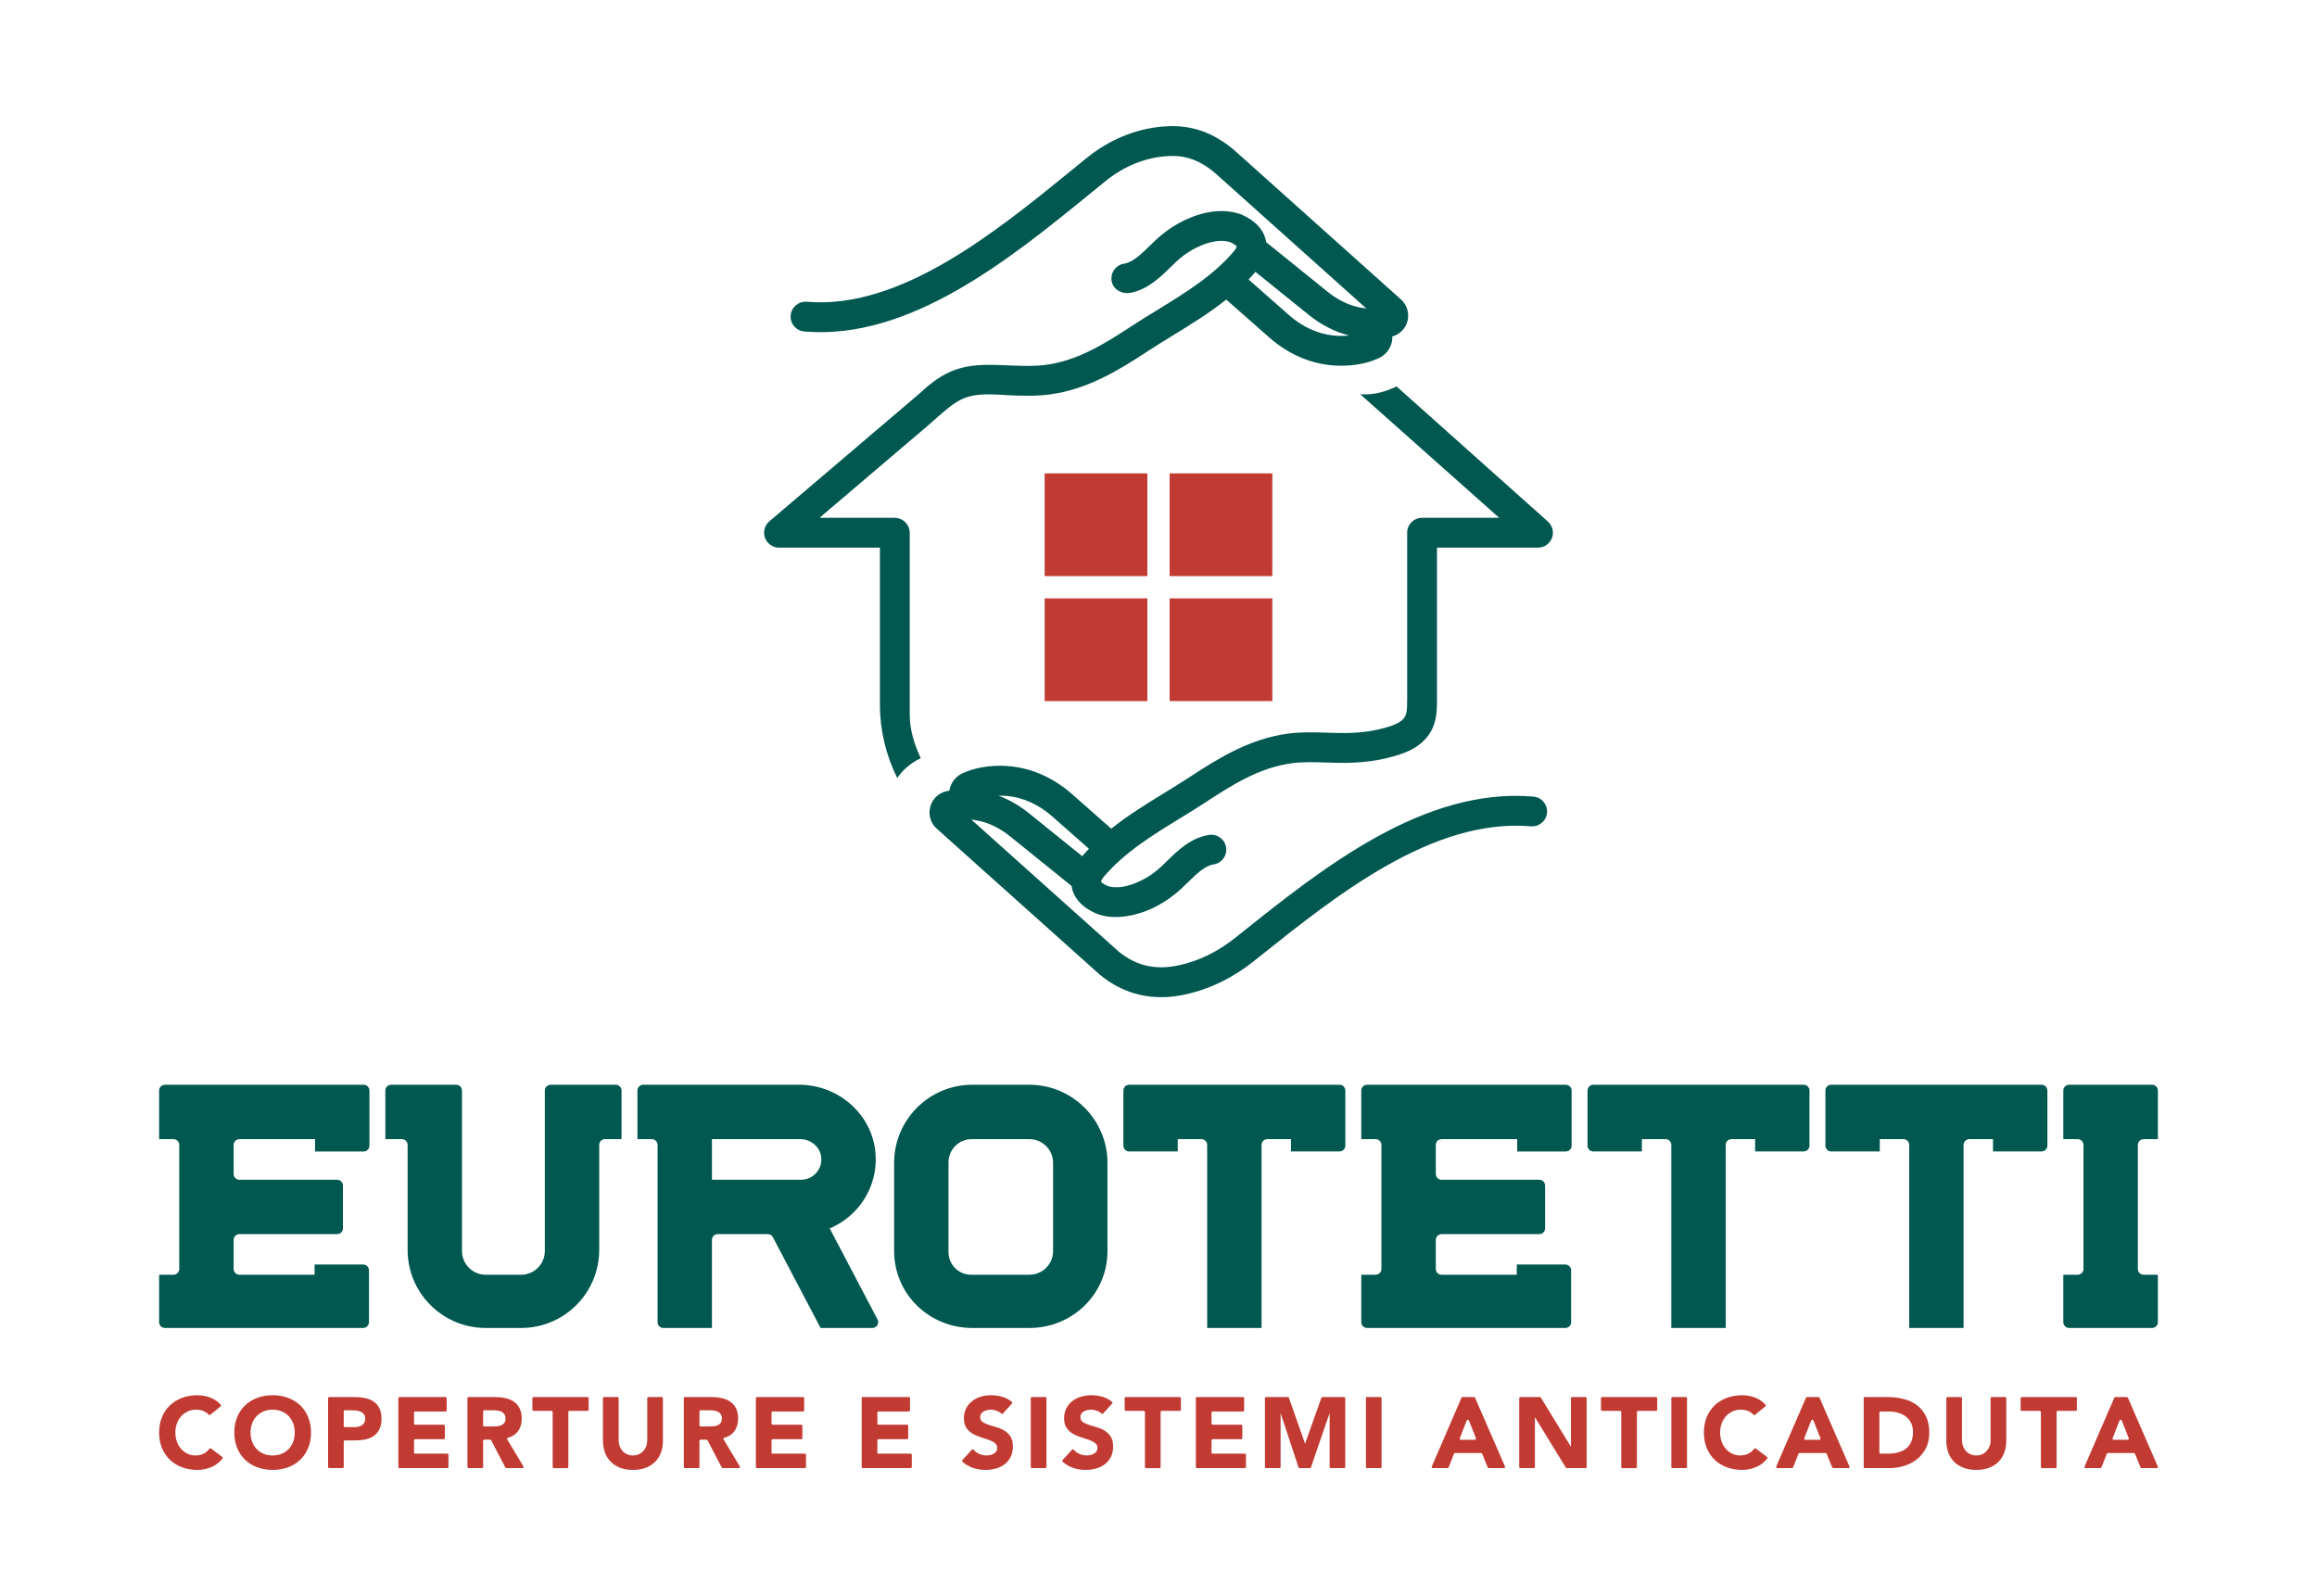
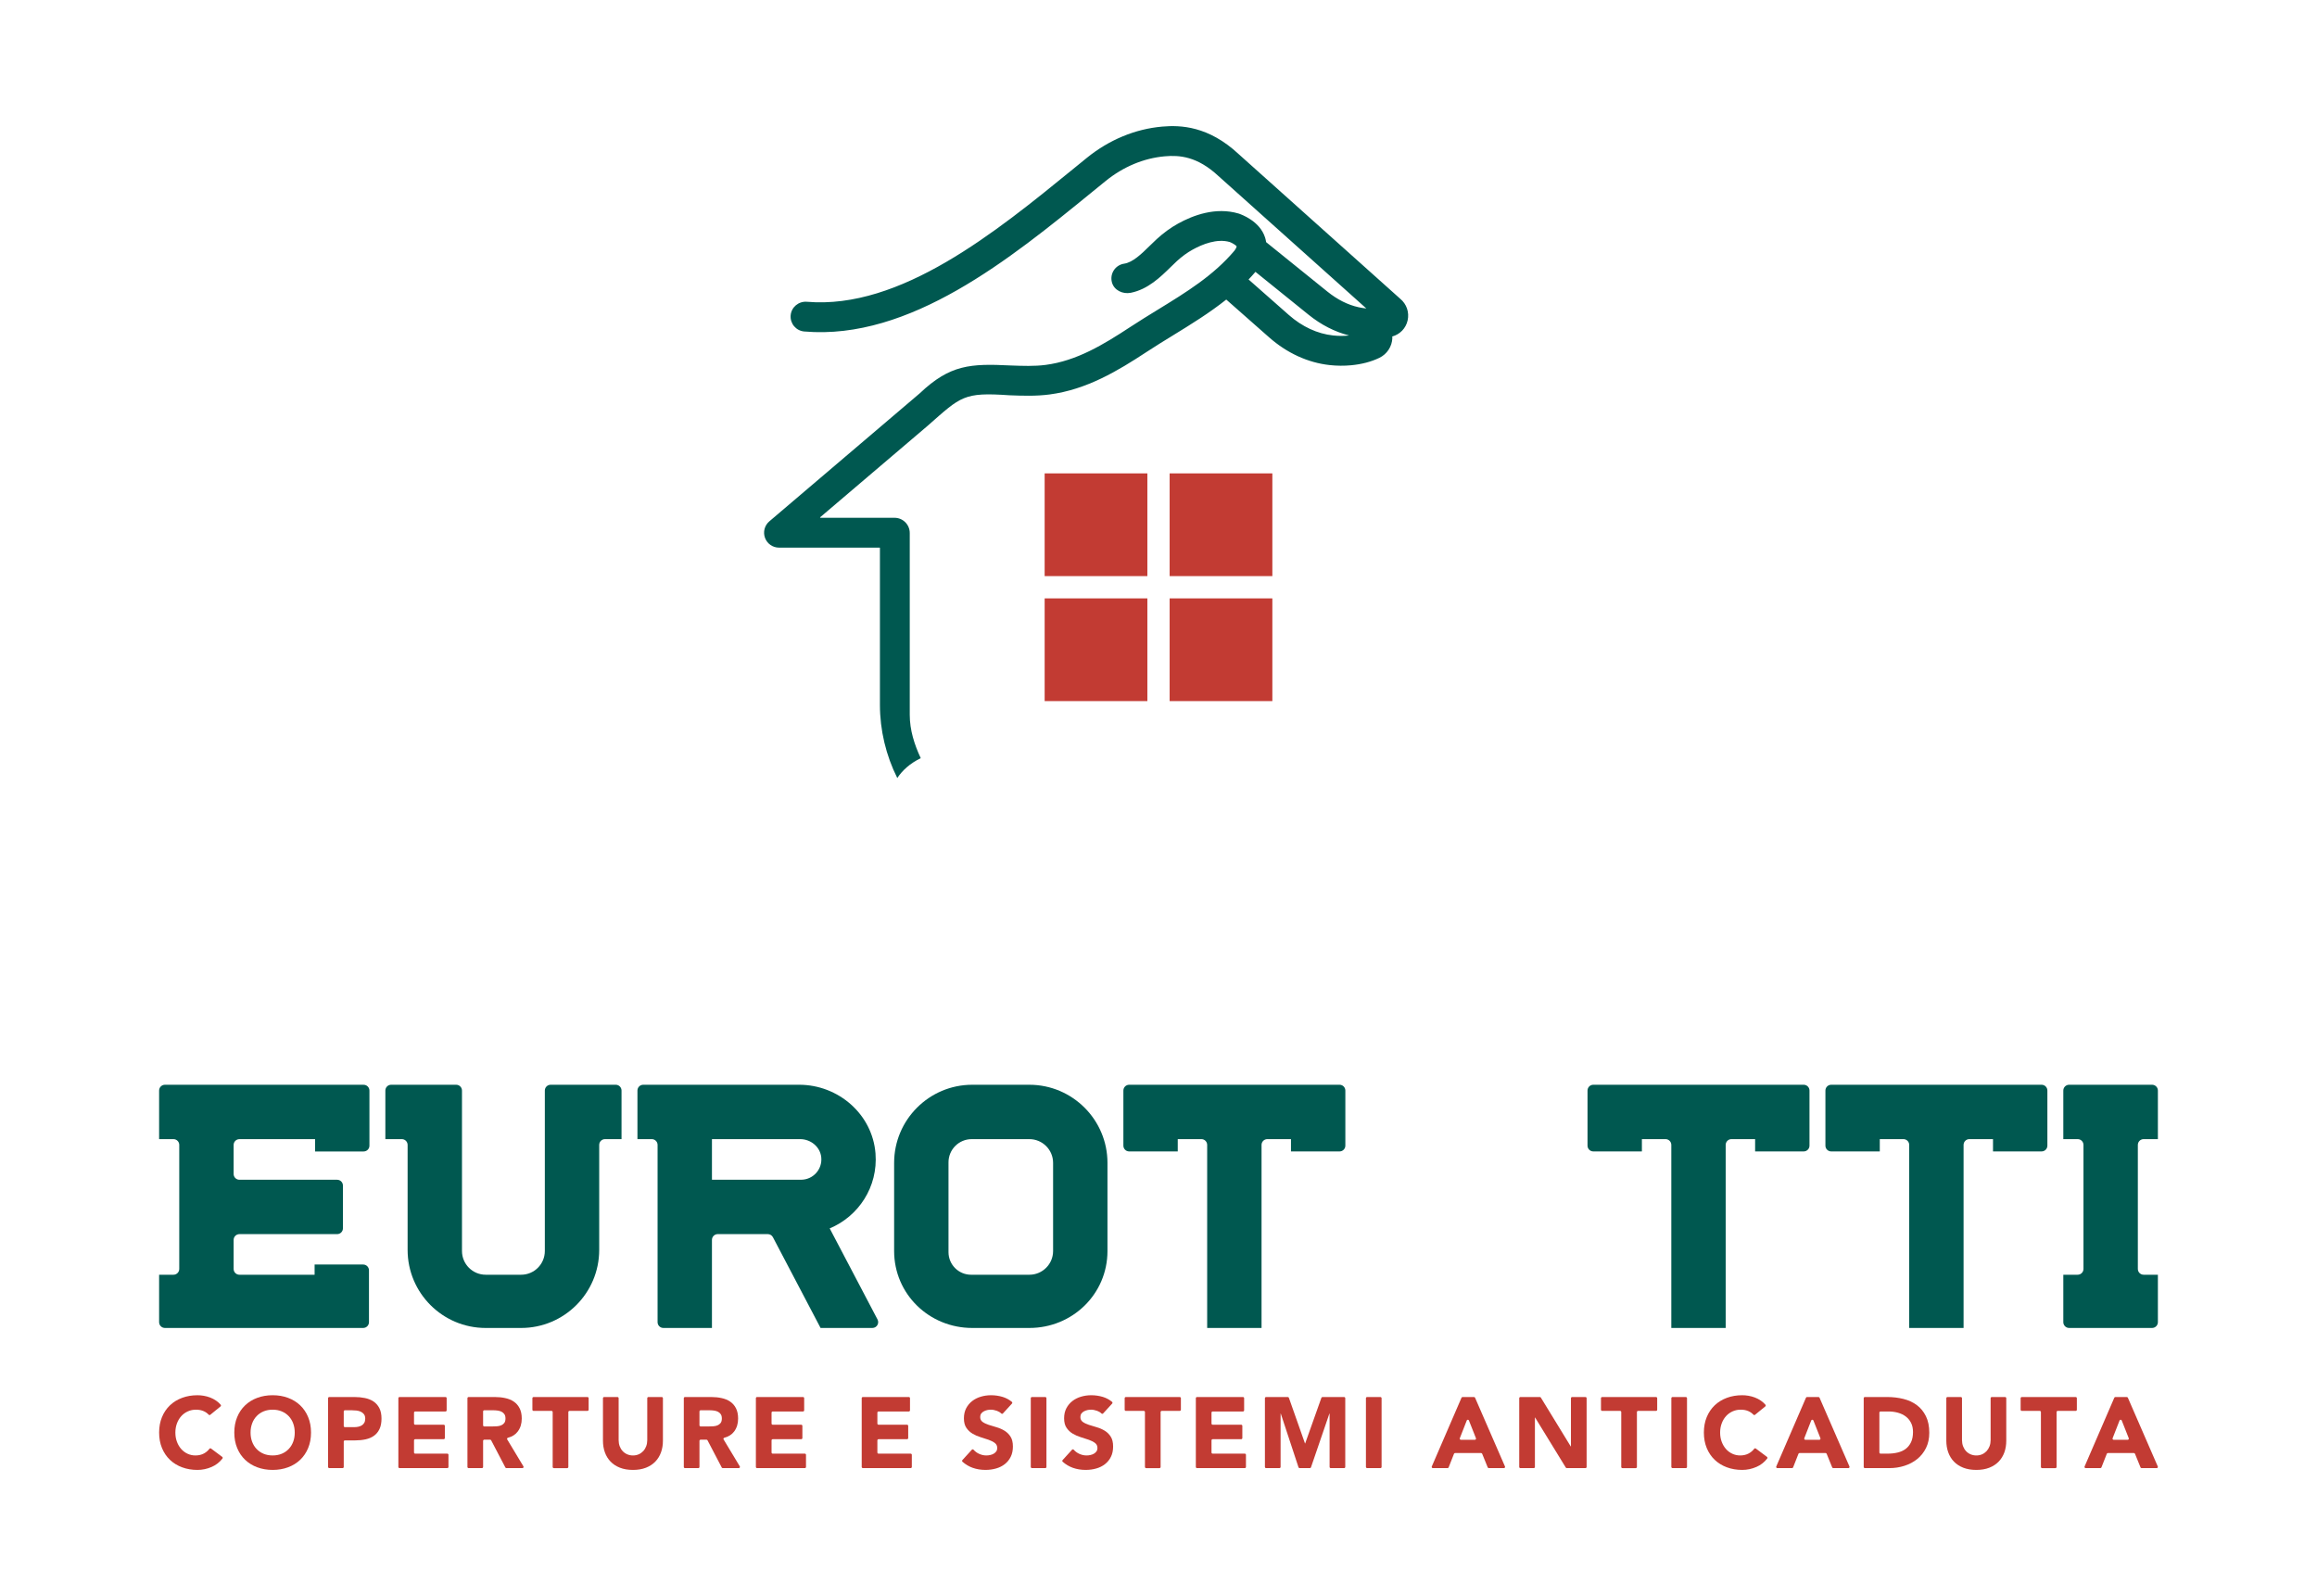
<svg xmlns="http://www.w3.org/2000/svg" id="Livello_1" viewBox="0 0 566.307 390.079">
  <defs>
    <style>      .st0 {        fill: #005850;      }      .st1 {        fill: #c23b33;      }    </style>
  </defs>
  <g>
    <g>
      <rect class="st1" x="255.327" y="115.698" width="25.105" height="25.105" />
      <rect class="st1" x="285.876" y="115.698" width="25.104" height="25.105" />
      <rect class="st1" x="255.328" y="146.248" width="25.104" height="25.104" />
      <rect class="st1" x="285.876" y="146.248" width="25.104" height="25.104" />
    </g>
    <g>
-       <path class="st0" d="M378.348,127.488l-37.013-33.043c-2.92,1.373-5.523,2.126-8.878,1.917l33.961,30.19h-18.843c-2.013,0-3.645,1.633-3.645,3.645l.001,40.587c.005,3.096-.101,4.27-1.307,5.281-1.402,1.177-4.129,1.834-5.439,2.15-2.035.491-4.269.785-6.835.902-1.93.09-3.88.027-5.945-.041-3.091-.101-6.283-.204-9.552.223-9.108,1.19-16.72,5.789-23.736,10.398-2.135,1.403-4.364,2.77-6.521,4.094-4.378,2.687-8.841,5.438-12.992,8.742l-9.572-8.44c-4.385-3.863-9.514-6.21-14.831-6.782-1.745-.192-3.503-.203-5.223-.041-2.587.247-4.904.858-6.887,1.813-1.671.806-2.771,2.378-3.064,4.18-.214.038-.445.055-.653.1-2.039.444-3.591,1.987-4.05,4.025-.45,1.997.244,4.014,1.815,5.305l39.551,35.417c.043.04.086.076.131.112,6.112,5.058,13.329,6.497,20.821,4.832,5.991-1.281,11.655-4.028,16.837-8.162l1.354-1.081c18.916-15.107,42.446-33.911,66.342-31.854,2.012.153,3.771-1.315,3.944-3.319.172-2.006-1.313-3.772-3.319-3.946-26.805-2.296-51.586,17.504-71.517,33.422l-1.351,1.079c-4.291,3.424-8.939,5.688-13.815,6.732-5.685,1.215-10.333.166-14.63-3.305l-36.073-32.303c.63.068,1.263.169,1.892.305,2.624.571,5.2,1.865,7.657,3.848l14.943,12.061c.06.402.142.781.247,1.112,1.308,4.101,5.9,5.694,6.517,5.892,4.905,1.587,11.064-.299,14.768-2.474,1.812-1.006,3.56-2.278,5.195-3.78.556-.509,1.119-1.06,1.695-1.623,2.046-2.003,4.161-4.074,6.282-4.389,1.992-.296,3.366-2.15,3.07-4.142-.297-1.992-2.157-3.368-4.141-3.069-4.461.663-7.705,3.838-10.311,6.39-.517.506-1.023,1.002-1.524,1.462-1.215,1.115-2.496,2.05-3.807,2.778-2.441,1.356-6.012,2.778-9.049,1.891-.715-.247-1.616-.842-1.74-1.092,0-.003.023-.328.513-1.006,5.121-6.088,11.76-10.163,18.786-14.475,2.204-1.353,4.482-2.75,6.711-4.215,6.57-4.316,13.094-8.27,20.678-9.26,2.681-.351,5.445-.264,8.37-.166,2.114.065,4.299.138,6.516.038,3.033-.139,5.718-.498,8.209-1.098,2.963-.715,6.033-1.652,8.416-3.651,3.924-3.291,3.918-7.499,3.913-10.88l-.001-36.929h24.688c1.509,0,2.862-.93,3.403-2.338.541-1.408.158-3.004-.963-4.015ZM264.517,209.267l-12.976-10.472c-2.38-1.921-4.89-3.353-7.485-4.327.783-.014,1.57.004,2.359.09,3.814.411,7.548,2.142,10.796,5.004l8.944,7.886c-.561.583-1.101,1.2-1.639,1.819Z" />
      <path class="st0" d="M209.229,118.957c5.843-4.973,11.686-9.946,17.529-14.919,8.161-7.184,8.734-8.209,19.973-7.43,3.171.12,6.447.239,9.784-.196,9.108-1.19,16.72-5.789,23.736-10.398,2.136-1.403,4.366-2.772,6.523-4.096,4.36-2.676,8.804-5.417,12.941-8.703l10.473,9.233c4.382,3.863,9.511,6.21,14.831,6.784,1.736.19,3.489.203,5.221.041,2.583-.245,4.9-.854,6.892-1.813,1.876-.907,3.095-2.762,3.18-4.846.005-.126-.032-.245-.035-.37,1.891-.525,3.33-1.986,3.766-3.925.448-1.995-.246-4.011-1.816-5.302l-39.497-35.365c-7.347-6.849-14.176-7.108-18.673-6.711-6.604.582-12.974,3.226-18.42,7.642l-3.447,2.805c-18.764,15.297-42.108,34.333-64.998,32.366-2.007-.147-3.772,1.315-3.944,3.319-.172,2.006,1.313,3.772,3.319,3.946,25.83,2.218,50.446-17.852,70.23-33.98l3.431-2.792c4.314-3.5,9.318-5.59,14.471-6.044,3.581-.315,7.932.002,13.113,4.83l36.141,32.362c-.63-.066-1.263-.168-1.893-.304-2.622-.571-5.199-1.865-7.658-3.849l-14.943-12.061c-.06-.402-.142-.781-.248-1.111-1.307-4.101-5.9-5.692-6.516-5.89-5.583-1.636-11.113.443-14.766,2.473-1.806,1.001-3.554,2.273-5.198,3.78-.555.509-1.117,1.058-1.691,1.62-2.046,2.005-4.162,4.077-6.286,4.392-2.127.316-3.549,2.409-2.987,4.549.512,1.946,2.639,2.959,4.613,2.566,4.179-.832,7.262-3.85,9.76-6.297.517-.506,1.02-1,1.518-1.457,1.221-1.119,2.501-2.054,3.81-2.778,2.44-1.358,6.013-2.77,9.08-1.881.536.174,1.568.793,1.708,1.081,0,.003-.023.328-.513,1.006-5.12,6.088-11.758,10.162-18.784,14.473-2.204,1.353-4.483,2.751-6.713,4.216-6.57,4.316-13.094,8.27-20.679,9.262-2.73.356-5.564.25-8.565.139-9.81-.483-14.787-.222-22.193,6.8-12.258,10.433-24.516,20.865-36.773,31.298-1.163.99-1.585,2.601-1.058,4.036.528,1.433,1.894,2.386,3.421,2.386h24.593c.042,0,.076.034.076.076v38.34c0,6.187,1.471,12.366,4.242,17.896,1.229-1.849,3.072-3.562,5.732-4.858-1.568-3.359-2.685-6.882-2.685-10.599v-44.425c0-2.055-1.666-3.721-3.721-3.721h-18.124c-.071,0-.103-.088-.049-.134,2.922-2.487,5.844-4.974,8.766-7.461ZM306.85,66.442l12.975,10.472c3.109,2.509,6.435,4.187,9.888,5.072-.058.006-.105.022-.163.028-1.229.117-2.487.108-3.746-.03-3.817-.411-7.55-2.142-10.796-5.004l-9.838-8.673c.576-.596,1.128-1.229,1.679-1.864Z" />
    </g>
  </g>
  <g>
    <g>
      <path class="st0" d="M150.492,265.12h-15.911c-.783,0-1.417.635-1.417,1.417v39.217c0,3.203-2.596,5.799-5.799,5.799h-8.651c-3.203,0-5.799-2.596-5.799-5.799v-39.217c0-.783-.635-1.417-1.417-1.417h-15.895c-.783,0-1.417.635-1.417,1.417v11.872h4.023c.783,0,1.417.635,1.417,1.417v25.649c0,10.542,8.546,19.088,19.088,19.088h8.651c10.542,0,19.088-8.546,19.088-19.088v-25.649c0-.783.635-1.417,1.417-1.417h4.039v-11.872c0-.783-.635-1.417-1.417-1.417Z" />
      <path class="st0" d="M202.79,300.224c7.021-2.927,11.84-10.117,11.195-18.318-.753-9.568-9.065-16.786-18.663-16.786h-38.105c-.783,0-1.417.635-1.417,1.417v11.872h3.505c.783,0,1.417.635,1.417,1.417v43.32c0,.783.635,1.417,1.417,1.417h11.872v-21.522c0-.783.635-1.417,1.417-1.417h12.229c.527,0,1.01.292,1.255.758l11.647,22.179h12.666c1.066,0,1.75-1.133,1.255-2.076l-11.691-22.262ZM195.789,288.336h-21.778v-9.927h21.554c2.591,0,4.91,1.887,5.164,4.465.291,2.958-2.038,5.462-4.94,5.462Z" />
      <path class="st0" d="M251.589,265.121h-13.961c-10.527,0-19.091,8.563-19.091,19.091v21.54c0,10.527,8.563,18.81,19.091,18.81h13.964c10.525,0,19.088-8.282,19.088-18.807v-21.543c0-10.528-8.563-19.091-19.091-19.091ZM257.391,305.755c0,3.203-2.596,5.799-5.799,5.799h-14.245c-3.049,0-5.521-2.472-5.521-5.521v-21.954c0-3.131,2.538-5.669,5.669-5.669h14.094c3.204,0,5.802,2.598,5.802,5.802v21.543Z" />
      <path class="st0" d="M327.406,265.12h-51.419c-.783,0-1.417.635-1.417,1.417v13.463c0,.783.635,1.417,1.417,1.417h11.872v-3.009h5.775c.783,0,1.417.635,1.417,1.417v44.738h13.289v-44.738c0-.783.635-1.417,1.417-1.417h5.777v3.009h11.872c.783,0,1.417-.635,1.417-1.417v-13.463c0-.783-.635-1.417-1.417-1.417Z" />
-       <path class="st0" d="M382.704,265.121h-48.572c-.783,0-1.417.635-1.417,1.417v11.872h3.507c.783,0,1.417.635,1.417,1.417v30.31c0,.783-.635,1.417-1.417,1.417h-3.507v11.591c0,.783.635,1.417,1.417,1.417h48.46c.783,0,1.417-.635,1.417-1.417v-12.668c0-.783-.635-1.417-1.417-1.417h-11.872v2.495h-18.375c-.783,0-1.417-.635-1.417-1.417v-7.094c0-.783.635-1.417,1.417-1.417h23.881c.783,0,1.417-.635,1.417-1.417v-10.454c0-.783-.635-1.417-1.417-1.417h-23.881c-.783,0-1.417-.635-1.417-1.417v-7.092c0-.783.635-1.417,1.417-1.417h18.487v3.009h11.872c.783,0,1.417-.635,1.417-1.417v-13.463c0-.783-.635-1.417-1.417-1.417Z" />
      <path class="st0" d="M523.935,278.409h3.484v-11.872c0-.783-.635-1.417-1.417-1.417h-20.283c-.783,0-1.417.635-1.417,1.417v11.872h3.51c.783,0,1.417.635,1.417,1.417v30.31c0,.783-.635,1.417-1.417,1.417h-3.51v11.592c0,.783.635,1.417,1.417,1.417h20.283c.783,0,1.417-.635,1.417-1.417v-11.592h-3.484c-.783,0-1.417-.635-1.417-1.417v-30.31c0-.783.635-1.417,1.417-1.417Z" />
      <path class="st0" d="M440.848,265.12h-51.419c-.783,0-1.417.635-1.417,1.417v13.463c0,.783.635,1.417,1.417,1.417h11.872v-3.009h5.775c.783,0,1.417.635,1.417,1.417v44.738h13.289v-44.738c0-.783.635-1.417,1.417-1.417h5.777v3.009h11.872c.783,0,1.417-.635,1.417-1.417v-13.463c0-.783-.635-1.417-1.417-1.417Z" />
      <path class="st0" d="M498.993,265.12h-51.419c-.783,0-1.417.635-1.417,1.417v13.463c0,.783.635,1.417,1.417,1.417h11.872v-3.009h5.775c.783,0,1.417.635,1.417,1.417v44.738h13.289v-44.738c0-.783.635-1.417,1.417-1.417h5.777v3.009h11.872c.783,0,1.417-.635,1.417-1.417v-13.463c0-.783-.635-1.417-1.417-1.417Z" />
      <path class="st0" d="M88.878,265.121h-48.572c-.783,0-1.417.635-1.417,1.417v11.872h3.507c.783,0,1.417.635,1.417,1.417v30.31c0,.783-.635,1.417-1.417,1.417h-3.507v11.591c0,.783.635,1.417,1.417,1.417h48.46c.783,0,1.417-.635,1.417-1.417v-12.668c0-.783-.635-1.417-1.417-1.417h-11.872v2.495h-18.375c-.783,0-1.417-.635-1.417-1.417v-7.094c0-.783.635-1.417,1.417-1.417h23.881c.783,0,1.417-.635,1.417-1.417v-10.454c0-.783-.635-1.417-1.417-1.417h-23.881c-.783,0-1.417-.635-1.417-1.417v-7.092c0-.783.635-1.417,1.417-1.417h18.487v3.009h11.872c.783,0,1.417-.635,1.417-1.417v-13.463c0-.783-.635-1.417-1.417-1.417Z" />
    </g>
    <g>
      <path class="st1" d="M51.581,354.027c-.125-.093-.296-.062-.391.062-.366.478-.809.861-1.333,1.142-.606.328-1.3.492-2.085.492-.688,0-1.328-.139-1.924-.416-.599-.278-1.117-.666-1.562-1.164-.442-.499-.789-1.088-1.041-1.77-.256-.678-.382-1.426-.382-2.246,0-.801.126-1.543.382-2.231.252-.688.606-1.281,1.054-1.779.451-.498.981-.887,1.596-1.164.615-.278,1.278-.42,2-.42.719,0,1.353.123,1.902.369.463.209.867.492,1.208.853.103.109.268.127.384.032l2.512-2.05c.124-.101.144-.292.038-.413-.329-.376-.69-.701-1.088-.975-.476-.328-.969-.59-1.483-.786-.517-.196-1.041-.338-1.571-.429-.533-.092-1.044-.132-1.533-.132-1.36,0-2.609.211-3.754.637-1.148.426-2.136,1.032-2.972,1.827-.833.795-1.483,1.754-1.95,2.884-.467,1.126-.697,2.388-.697,3.776,0,1.394.23,2.653.697,3.783.467,1.126,1.117,2.089,1.95,2.884.836.795,1.824,1.401,2.972,1.827,1.145.423,2.395.637,3.754.637,1.193,0,2.354-.243,3.483-.738,1.042-.451,1.918-1.133,2.624-2.044.097-.126.069-.312-.058-.407l-2.732-2.04Z" />
      <path class="st1" d="M73.367,343.467c-.836-.795-1.827-1.404-2.972-1.827-1.142-.426-2.395-.64-3.754-.64-1.357,0-2.609.215-3.754.64-1.145.423-2.133,1.032-2.969,1.827s-1.486,1.751-1.95,2.884c-.467,1.126-.7,2.388-.7,3.776,0,1.391.233,2.653.7,3.78.464,1.129,1.114,2.089,1.95,2.884s1.824,1.404,2.969,1.827c1.145.426,2.398.64,3.754.64,1.36,0,2.612-.215,3.754-.64,1.145-.423,2.136-1.032,2.972-1.827.833-.795,1.483-1.754,1.95-2.884.467-1.126.7-2.388.7-3.78,0-1.388-.233-2.65-.7-3.776-.467-1.133-1.117-2.089-1.95-2.884ZM71.66,352.373c-.252.681-.618,1.268-1.092,1.767-.476.502-1.044.89-1.707,1.167-.663.274-1.401.413-2.221.413-.817,0-1.559-.139-2.221-.413-.663-.278-1.23-.666-1.704-1.167-.476-.498-.839-1.085-1.092-1.767-.256-.678-.382-1.426-.382-2.246,0-.801.126-1.543.382-2.231.252-.688.615-1.281,1.092-1.779.473-.502,1.041-.89,1.704-1.167s1.404-.416,2.221-.416c.82,0,1.559.139,2.221.416.662.278,1.23.666,1.707,1.167.473.498.839,1.092,1.092,1.779s.379,1.429.379,2.231c0,.82-.126,1.568-.379,2.246Z" />
      <path class="st1" d="M91.291,342.533c-.596-.401-1.297-.681-2.098-.845-.801-.164-1.653-.246-2.552-.246h-6.168c-.157,0-.284.127-.284.284v16.807c0,.157.127.284.284.284h3.26c.157,0,.284-.127.284-.284v-6.207c0-.157.127-.284.284-.284h2.515c.915,0,1.767-.085,2.552-.259.782-.17,1.464-.461,2.035-.871.571-.407,1.022-.956,1.35-1.644.328-.685.492-1.536.492-2.552,0-1.029-.177-1.887-.53-2.565-.35-.675-.823-1.218-1.423-1.618ZM89.035,347.736c-.155.268-.36.483-.615.637-.252.155-.54.265-.858.331s-.65.098-.994.098h-2.269c-.157,0-.284-.127-.284-.284v-3.556c0-.157.127-.284.284-.284h1.679c.36,0,.735.022,1.129.063.391.041.748.136,1.066.284.319.148.58.353.786.625.205.268.309.625.309,1.066,0,.41-.079.748-.233,1.019Z" />
      <path class="st1" d="M109.327,355.282h-7.85c-.157,0-.284-.127-.284-.284v-2.966c0-.157.127-.284.284-.284h6.967c.157,0,.284-.127.284-.284v-2.97c0-.157-.127-.284-.284-.284h-6.967c-.157,0-.284-.127-.284-.284v-2.67c0-.157.127-.284.284-.284h7.409c.157,0,.284-.127.284-.284v-2.966c0-.157-.127-.284-.284-.284h-11.235c-.157,0-.284.127-.284.284v16.807c0,.157.127.284.284.284h11.677c.157,0,.284-.127.284-.284v-2.966c0-.157-.127-.284-.284-.284Z" />
      <path class="st1" d="M123.97,351.81c-.099-.164-.003-.369.182-.416,1.038-.265,1.844-.78,2.413-1.547.64-.861.959-1.902.959-3.13,0-1.016-.177-1.861-.53-2.54-.35-.678-.827-1.221-1.423-1.622-.596-.401-1.293-.688-2.085-.855-.795-.174-1.631-.259-2.514-.259h-6.44c-.157,0-.284.127-.284.284v16.807c0,.157.127.284.284.284h3.26c.157,0,.284-.127.284-.284v-6.38c0-.157.127-.284.284-.284h1.435c.106,0,.202.059.251.152l3.472,6.643c.049.094.146.152.251.152h3.917c.221,0,.357-.241.243-.43l-3.959-6.577ZM123.241,347.797c-.205.262-.461.454-.773.577-.309.123-.656.196-1.041.221-.385.025-.748.038-1.092.038h-1.975c-.157,0-.284-.127-.284-.284v-3.386c0-.157.127-.284.284-.284h2.218c.344,0,.697.025,1.057.076.36.047.678.142.956.281.278.139.508.341.688.603.18.262.268.612.268,1.054,0,.473-.101.842-.306,1.104Z" />
      <path class="st1" d="M143.585,341.443h-13.176c-.157,0-.284.127-.284.284v2.818c0,.157.127.284.284.284h4.389c.157,0,.284.127.284.284v13.422c0,.157.127.284.284.284h3.26c.157,0,.284-.127.284-.284v-13.422c0-.157.127-.284.284-.284h4.393c.157,0,.284-.127.284-.284v-2.818c0-.157-.127-.284-.284-.284Z" />
      <path class="st1" d="M161.743,341.441h-3.26c-.157,0-.284.127-.284.284v10.244c0,.539-.088,1.038-.259,1.499-.174.454-.413.852-.723,1.189-.312.334-.681.596-1.107.786-.423.186-.89.281-1.398.281-.508,0-.978-.095-1.41-.281-.435-.189-.808-.451-1.117-.786-.312-.338-.552-.735-.726-1.189-.17-.461-.256-.959-.256-1.499v-10.244c0-.157-.127-.284-.284-.284h-3.263c-.157,0-.284.127-.284.284v10.393c0,1.029.158,1.978.467,2.846.312.868.773,1.618,1.388,2.256.612.637,1.376,1.139,2.294,1.499.915.36,1.978.539,3.19.539,1.196,0,2.249-.18,3.168-.539.915-.36,1.678-.861,2.294-1.499.612-.637,1.073-1.388,1.385-2.256.312-.868.467-1.817.467-2.846v-10.393c0-.157-.127-.284-.284-.284Z" />
      <path class="st1" d="M176.853,351.81c-.099-.164-.003-.369.182-.416,1.038-.265,1.844-.78,2.413-1.547.64-.861.956-1.902.956-3.13,0-1.016-.177-1.861-.527-2.54s-.827-1.221-1.423-1.622c-.593-.401-1.29-.688-2.085-.855-.795-.174-1.631-.259-2.514-.259h-6.44c-.157,0-.284.127-.284.284v16.807c0,.157.127.284.284.284h3.26c.157,0,.284-.127.284-.284v-6.38c0-.157.127-.284.284-.284h1.435c.106,0,.202.059.251.152l3.472,6.643c.049.094.146.152.251.152h3.917c.221,0,.357-.241.243-.43l-3.959-6.577ZM176.123,347.797c-.205.262-.461.454-.773.577-.309.123-.656.196-1.041.221-.385.025-.748.038-1.092.038h-1.975c-.157,0-.284-.127-.284-.284v-3.386c0-.157.127-.284.284-.284h2.218c.344,0,.697.025,1.057.076.36.047.678.142.956.281s.508.341.688.603c.18.262.268.612.268,1.054,0,.473-.101.842-.306,1.104Z" />
      <path class="st1" d="M196.713,355.282h-7.85c-.157,0-.284-.127-.284-.284v-2.966c0-.157.127-.284.284-.284h6.967c.157,0,.284-.127.284-.284v-2.97c0-.157-.127-.284-.284-.284h-6.967c-.157,0-.284-.127-.284-.284v-2.67c0-.157.127-.284.284-.284h7.405c.157,0,.284-.127.284-.284v-2.966c0-.157-.127-.284-.284-.284h-11.235c-.157,0-.284.127-.284.284v16.807c0,.157.127.284.284.284h11.68c.157,0,.284-.127.284-.284v-2.966c0-.157-.127-.284-.284-.284Z" />
      <path class="st1" d="M222.578,355.282h-7.85c-.157,0-.284-.127-.284-.284v-2.966c0-.157.127-.284.284-.284h6.967c.157,0,.284-.127.284-.284v-2.97c0-.157-.127-.284-.284-.284h-6.967c-.157,0-.284-.127-.284-.284v-2.67c0-.157.127-.284.284-.284h7.405c.157,0,.284-.127.284-.284v-2.966c0-.157-.127-.284-.284-.284h-11.236c-.157,0-.284.127-.284.284v16.807c0,.157.127.284.284.284h11.68c.157,0,.284-.127.284-.284v-2.966c0-.157-.127-.284-.284-.284Z" />
      <path class="st1" d="M245.498,349.662c-.599-.36-1.24-.637-1.928-.836-.688-.192-1.328-.391-1.925-.587-.599-.199-1.095-.432-1.486-.713-.391-.278-.587-.678-.587-1.202,0-.325.079-.603.243-.833.164-.23.379-.413.64-.552.259-.139.539-.24.833-.309.293-.063.581-.098.858-.098.473,0,.978.095,1.511.284.421.148.772.361,1.055.641.118.117.303.125.415.002l2.212-2.419c.111-.121.099-.317-.028-.421-.676-.551-1.425-.954-2.245-1.203-.915-.274-1.865-.413-2.846-.413-.852,0-1.678.117-2.48.353-.805.237-1.508.593-2.12,1.066-.615.476-1.107,1.066-1.473,1.767-.369.704-.552,1.524-.552,2.455,0,.965.196,1.741.599,2.331.401.59.902,1.063,1.511,1.423.603.36,1.256.647,1.962.861.704.211,1.357.423,1.962.637.603.211,1.111.47,1.511.773.398.303.599.713.599,1.237,0,.312-.076.584-.233.811-.155.23-.363.416-.615.565s-.536.259-.858.331c-.319.073-.634.11-.943.11-.637,0-1.256-.142-1.855-.429-.497-.239-.922-.56-1.278-.964-.113-.128-.306-.139-.422-.013l-2.312,2.537c-.108.118-.098.308.023.412.773.671,1.6,1.161,2.481,1.475.965.344,2.013.514,3.142.514.899,0,1.751-.114,2.562-.344.811-.227,1.524-.58,2.136-1.057.612-.473,1.101-1.066,1.461-1.789.36-.719.539-1.562.539-2.527,0-1.016-.196-1.824-.59-2.429-.391-.606-.887-1.088-1.483-1.448Z" />
      <rect class="st1" x="251.938" y="341.441" width="3.827" height="17.374" rx=".284" ry=".284" />
      <path class="st1" d="M269.987,349.662c-.599-.36-1.24-.637-1.928-.836-.688-.192-1.328-.391-1.924-.587-.599-.199-1.095-.432-1.486-.713-.391-.278-.59-.678-.59-1.202,0-.325.082-.603.243-.833.164-.23.379-.413.64-.552.262-.139.543-.24.836-.309.293-.063.581-.098.858-.098.473,0,.978.095,1.511.284.421.148.772.361,1.056.641.118.117.303.125.415.002l2.212-2.419c.111-.121.099-.317-.028-.421-.676-.551-1.425-.954-2.245-1.203-.915-.274-1.865-.413-2.846-.413-.852,0-1.678.117-2.48.353-.804.237-1.511.593-2.123,1.066-.612.476-1.107,1.066-1.473,1.767-.369.704-.552,1.524-.552,2.455,0,.965.199,1.741.603,2.331.401.59.902,1.063,1.508,1.423.606.36,1.259.647,1.962.861.704.211,1.36.423,1.965.637.603.211,1.111.47,1.511.773.398.303.599.713.599,1.237,0,.312-.076.584-.233.811-.155.23-.363.416-.615.565s-.536.259-.858.331c-.319.073-.634.11-.943.11-.641,0-1.259-.142-1.855-.429-.5-.239-.925-.56-1.281-.964-.113-.128-.307-.139-.422-.012l-2.309,2.537c-.107.118-.098.307.023.412.771.671,1.6,1.161,2.479,1.475.968.344,2.016.514,3.145.514.899,0,1.751-.114,2.562-.344.811-.227,1.524-.58,2.136-1.057.612-.473,1.101-1.066,1.461-1.789.36-.719.539-1.562.539-2.527,0-1.016-.196-1.824-.59-2.429-.391-.606-.887-1.088-1.483-1.448Z" />
      <path class="st1" d="M288.342,341.443h-13.173c-.157,0-.284.127-.284.284v2.818c0,.157.127.284.284.284h4.389c.157,0,.284.127.284.284v13.422c0,.157.127.284.284.284h3.26c.157,0,.284-.127.284-.284v-13.422c0-.157.127-.284.284-.284h4.389c.157,0,.284-.127.284-.284v-2.818c0-.157-.127-.284-.284-.284Z" />
      <path class="st1" d="M304.244,355.282h-7.85c-.157,0-.284-.127-.284-.284v-2.966c0-.157.127-.284.284-.284h6.967c.157,0,.284-.127.284-.284v-2.97c0-.157-.127-.284-.284-.284h-6.967c-.157,0-.284-.127-.284-.284v-2.67c0-.157.127-.284.284-.284h7.405c.157,0,.284-.127.284-.284v-2.966c0-.157-.127-.284-.284-.284h-11.235c-.157,0-.284.127-.284.284v16.807c0,.157.127.284.284.284h11.68c.157,0,.284-.127.284-.284v-2.966c0-.157-.127-.284-.284-.284Z" />
      <path class="st1" d="M328.514,341.442h-5.28c-.12,0-.227.076-.267.189l-3.962,11.15h-.047l-3.934-11.15c-.04-.113-.147-.189-.267-.189h-5.308c-.157,0-.284.127-.284.284v16.807c0,.157.127.284.284.284h3.263c.157,0,.284-.127.284-.284v-13.043h.047l4.331,13.132c.038.116.147.195.269.195h2.511c.121,0,.229-.077.268-.192l4.5-13.135h.05v13.043c0,.157.127.284.284.284h3.26c.157,0,.284-.127.284-.284v-16.807c0-.157-.127-.284-.284-.284Z" />
      <rect class="st1" x="333.852" y="341.441" width="3.827" height="17.374" rx=".284" ry=".284" />
      <path class="st1" d="M360.527,341.611c-.045-.103-.147-.17-.26-.17h-2.795c-.113,0-.215.067-.26.171l-7.264,16.807c-.081.187.056.396.26.396h3.597c.117,0,.221-.071.264-.18l1.307-3.322c.043-.108.147-.18.264-.18h6.364c.115,0,.219.07.263.177l1.352,3.328c.043.107.147.177.263.177h3.699c.204,0,.341-.209.26-.397l-7.312-16.807ZM360.477,351.896h-3.414c-.2,0-.337-.201-.264-.387l1.697-4.34c.094-.24.433-.241.528-.001l1.717,4.34c.074.186-.063.388-.264.388Z" />
      <path class="st1" d="M387.508,341.442h-3.263c-.157,0-.284.127-.284.284v11.79h-.05l-7.303-11.938c-.052-.084-.143-.136-.242-.136h-4.76c-.157,0-.284.127-.284.284v16.807c0,.157.127.284.284.284h3.263c.157,0,.284-.127.284-.284v-12.084h.047l7.501,12.232c.052.084.143.135.242.135h4.565c.157,0,.284-.127.284-.284v-16.807c0-.157-.127-.284-.284-.284Z" />
      <path class="st1" d="M404.757,341.443h-13.173c-.157,0-.284.127-.284.284v2.818c0,.157.127.284.284.284h4.389c.157,0,.284.127.284.284v13.422c0,.157.127.284.284.284h3.26c.157,0,.284-.127.284-.284v-13.422c0-.157.127-.284.284-.284h4.389c.157,0,.284-.127.284-.284v-2.818c0-.157-.127-.284-.284-.284Z" />
      <rect class="st1" x="408.501" y="341.441" width="3.827" height="17.374" rx=".284" ry=".284" />
-       <path class="st1" d="M429.143,354.027c-.125-.093-.296-.062-.391.062-.365.478-.813.86-1.334,1.141-.603.328-1.3.492-2.085.492-.688,0-1.328-.139-1.925-.416-.599-.278-1.12-.666-1.562-1.164-.439-.499-.789-1.088-1.041-1.77-.256-.678-.382-1.426-.382-2.246,0-.801.126-1.543.382-2.231.252-.688.606-1.281,1.054-1.779.451-.498.984-.887,1.596-1.164.615-.278,1.278-.42,2-.42.723,0,1.354.123,1.902.369.463.209.867.492,1.208.853.103.109.268.127.384.032l2.512-2.05c.124-.101.144-.292.038-.413-.329-.376-.69-.701-1.088-.975-.473-.328-.969-.59-1.483-.786-.514-.196-1.041-.338-1.571-.429-.53-.092-1.044-.132-1.536-.132-1.353,0-2.609.211-3.751.637-1.148.426-2.136,1.032-2.972,1.827-.833.795-1.483,1.754-1.95,2.884-.467,1.126-.697,2.388-.697,3.776,0,1.394.23,2.653.697,3.783.467,1.126,1.117,2.089,1.95,2.884.836.795,1.824,1.401,2.972,1.827,1.142.423,2.398.637,3.751.637,1.196,0,2.357-.243,3.486-.738,1.042-.451,1.915-1.133,2.621-2.044.097-.126.069-.312-.058-.407l-2.729-2.04Z" />
+       <path class="st1" d="M429.143,354.027c-.125-.093-.296-.062-.391.062-.365.478-.813.86-1.334,1.141-.603.328-1.3.492-2.085.492-.688,0-1.328-.139-1.925-.416-.599-.278-1.12-.666-1.562-1.164-.439-.499-.789-1.088-1.041-1.77-.256-.678-.382-1.426-.382-2.246,0-.801.126-1.543.382-2.231.252-.688.606-1.281,1.054-1.779.451-.498.984-.887,1.596-1.164.615-.278,1.278-.42,2-.42.723,0,1.354.123,1.902.369.463.209.867.492,1.208.853.103.109.268.127.384.032l2.512-2.05c.124-.101.144-.292.038-.413-.329-.376-.69-.701-1.088-.975-.473-.328-.969-.59-1.483-.786-.514-.196-1.041-.338-1.571-.429-.53-.092-1.044-.132-1.536-.132-1.353,0-2.609.211-3.751.637-1.148.426-2.136,1.032-2.972,1.827-.833.795-1.483,1.754-1.95,2.884-.467,1.126-.697,2.388-.697,3.776,0,1.394.23,2.653.697,3.783.467,1.126,1.117,2.089,1.95,2.884.836.795,1.824,1.401,2.972,1.827,1.142.423,2.398.637,3.751.637,1.196,0,2.357-.243,3.486-.738,1.042-.451,1.915-1.133,2.621-2.044.097-.126.069-.312-.058-.407Z" />
      <path class="st1" d="M444.721,341.611c-.045-.103-.147-.17-.26-.17h-2.795c-.113,0-.215.067-.26.171l-7.264,16.807c-.081.187.056.396.26.396h3.597c.117,0,.221-.071.264-.18l1.307-3.322c.043-.108.147-.18.264-.18h6.364c.115,0,.219.07.263.177l1.352,3.328c.043.107.147.177.263.177h3.699c.204,0,.341-.209.26-.397l-7.313-16.807ZM444.671,351.896h-3.414c-.2,0-.337-.201-.264-.387l1.697-4.34c.094-.24.433-.241.528-.001l1.717,4.34c.074.186-.064.388-.264.388Z" />
      <path class="st1" d="M468.499,343.416c-.934-.694-2.022-1.199-3.275-1.508-1.253-.312-2.571-.467-3.966-.467h-5.458c-.157,0-.284.127-.284.284v16.807c0,.157.127.284.284.284h5.979c1.29,0,2.524-.186,3.701-.565,1.18-.375,2.218-.928,3.12-1.656.899-.726,1.612-1.628,2.145-2.697.53-1.073.798-2.313.798-3.72,0-1.587-.274-2.937-.823-4.048-.546-1.114-1.287-2.016-2.221-2.713ZM467.089,352.47c-.319.678-.757,1.227-1.312,1.647-.558.416-1.215.713-1.975.893-.76.183-1.584.271-2.467.271h-1.704c-.157,0-.284-.127-.284-.284v-9.74c0-.157.127-.284.284-.284h1.975c.801,0,1.565.104,2.29.306.732.208,1.366.511,1.906.921.539.41.968.928,1.287,1.559.319.628.476,1.372.476,2.221,0,.981-.158,1.814-.476,2.489Z" />
      <path class="st1" d="M490.079,341.441h-3.26c-.157,0-.284.127-.284.284v10.244c0,.539-.085,1.038-.259,1.499-.17.454-.413.852-.723,1.189-.312.334-.678.596-1.104.786-.426.186-.893.281-1.398.281-.511,0-.978-.095-1.413-.281-.432-.189-.808-.451-1.114-.786-.312-.338-.555-.735-.726-1.189-.17-.461-.259-.959-.259-1.499v-10.244c0-.157-.127-.284-.284-.284h-3.263c-.157,0-.284.127-.284.284v10.393c0,1.029.158,1.978.47,2.846.312.868.773,1.618,1.385,2.256.615.637,1.379,1.139,2.297,1.499.915.36,1.978.539,3.19.539,1.196,0,2.249-.18,3.164-.539.918-.36,1.682-.861,2.294-1.499.612-.637,1.076-1.388,1.388-2.256.309-.868.464-1.817.464-2.846v-10.393c0-.157-.127-.284-.284-.284Z" />
      <path class="st1" d="M507.329,341.443h-13.173c-.157,0-.284.127-.284.284v2.818c0,.157.127.284.284.284h4.389c.157,0,.284.127.284.284v13.422c0,.157.127.284.284.284h3.26c.157,0,.284-.127.284-.284v-13.422c0-.157.127-.284.284-.284h4.389c.157,0,.284-.127.284-.284v-2.818c0-.157-.127-.284-.284-.284Z" />
      <path class="st1" d="M527.394,358.418l-7.312-16.807c-.045-.103-.147-.17-.26-.17h-2.795c-.113,0-.215.067-.26.171l-7.264,16.807c-.081.187.056.396.26.396h3.597c.117,0,.221-.071.264-.18l1.307-3.322c.043-.108.147-.18.264-.18h6.364c.115,0,.219.07.263.177l1.352,3.328c.043.107.147.177.263.177h3.699c.204,0,.341-.209.26-.397ZM520.032,351.896h-3.414c-.2,0-.337-.201-.264-.387l1.697-4.34c.094-.24.433-.241.528-.001l1.717,4.34c.074.186-.064.388-.264.388Z" />
    </g>
  </g>
</svg>